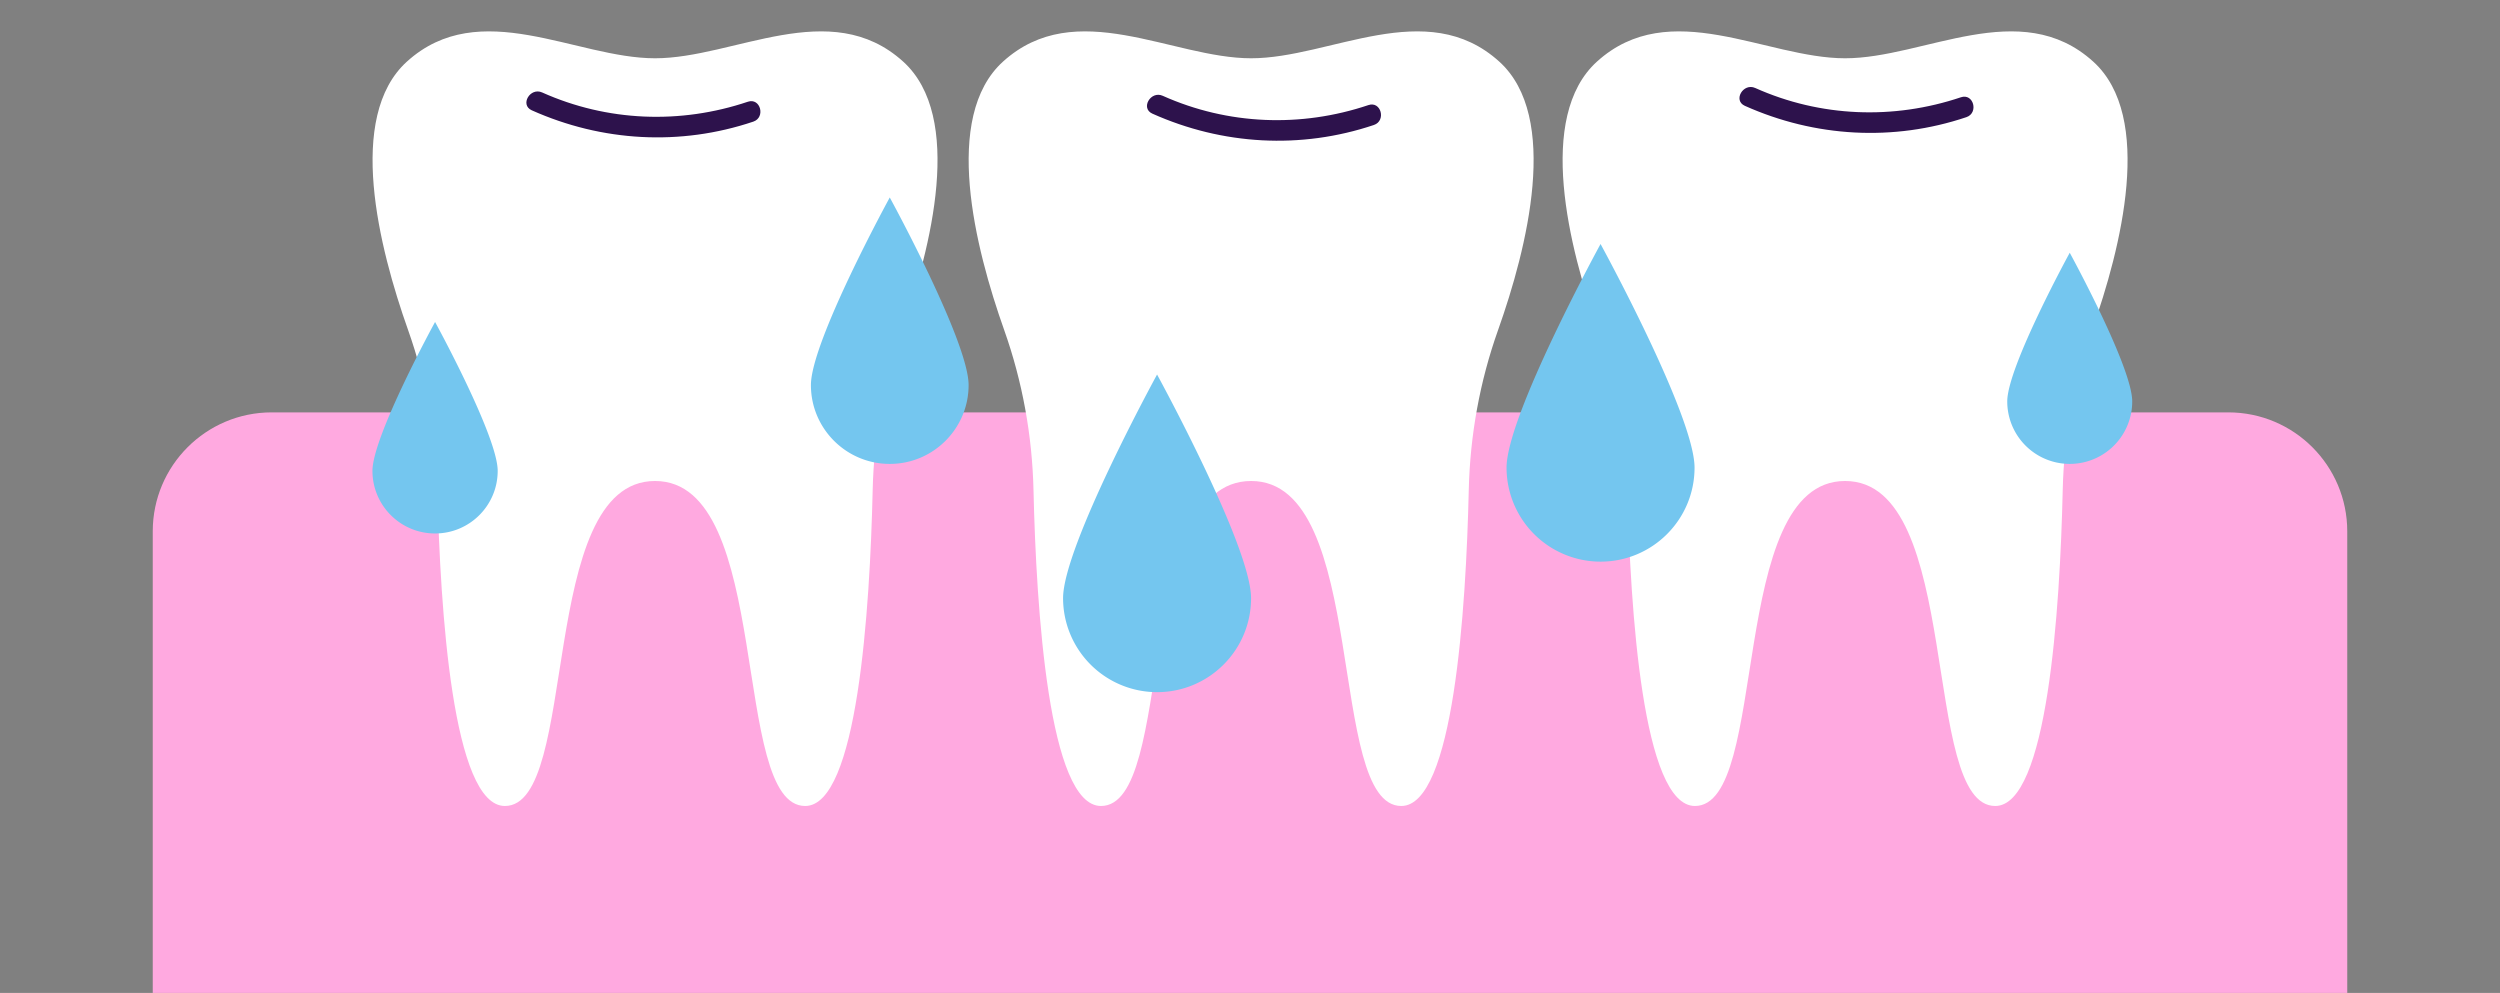
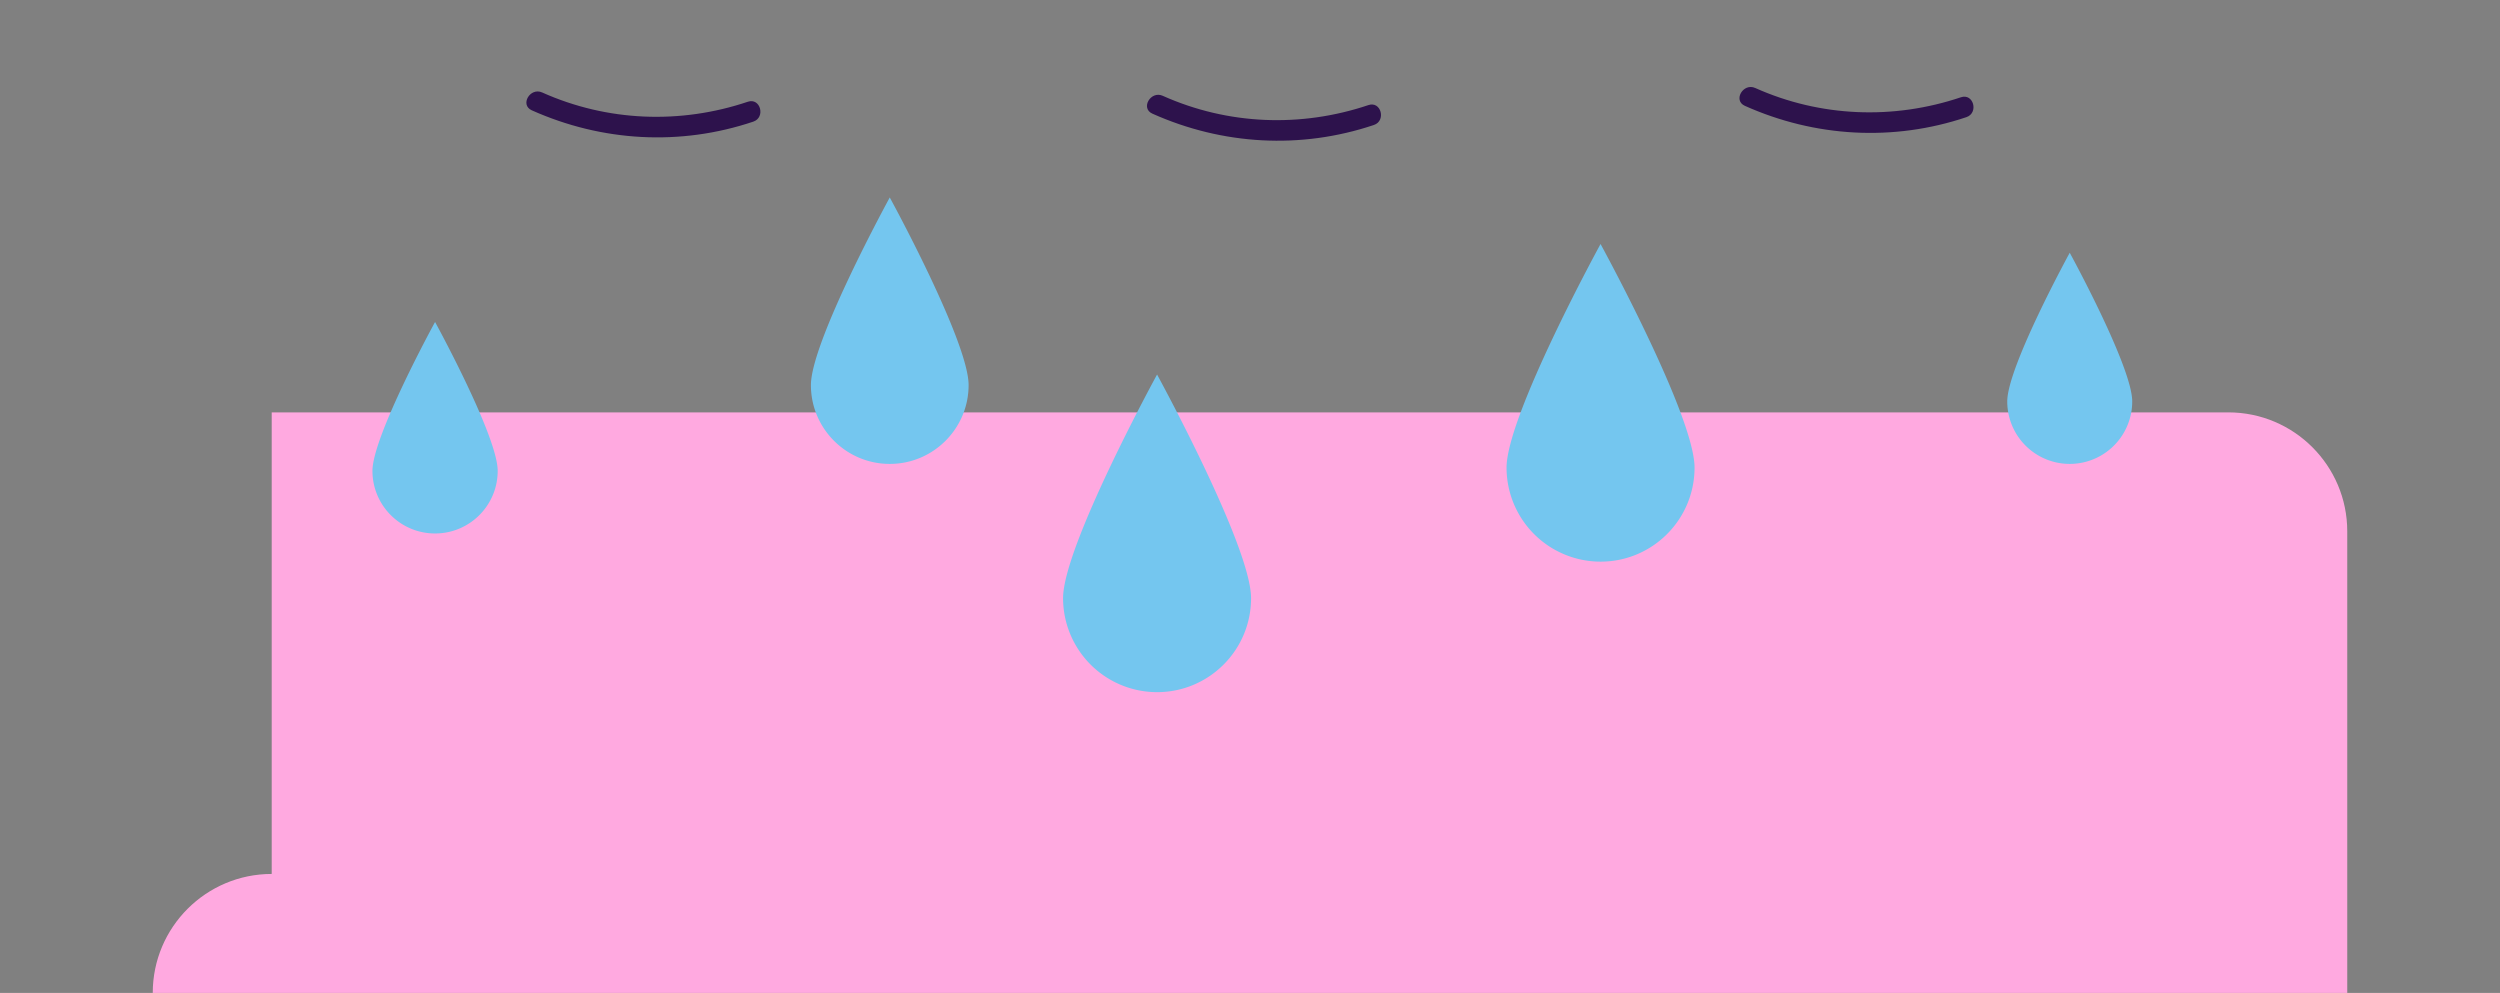
<svg xmlns="http://www.w3.org/2000/svg" xmlns:xlink="http://www.w3.org/1999/xlink" width="374.48" height="148.73">
  <rect width="100%" height="100%" fill="#808080" stroke="none" />
-   <path d="M40.7 61.77h293.08c9.84 0 17.82 7.99 17.82 17.82v69.14H22.88V79.59c0-9.84 7.99-17.82 17.82-17.82z" fill="#ffa9e0" />
+   <path d="M40.7 61.77h293.08c9.84 0 17.82 7.99 17.82 17.82v69.14H22.88c0-9.84 7.99-17.82 17.82-17.82z" fill="#ffa9e0" />
  <g fill="#fff">
    <use xlink:href="#B" />
    <use xlink:href="#B" x="89.29" />
    <use xlink:href="#B" x="178.26" />
  </g>
  <path d="M112.02 15.24c-10.11 3.4-21.05 2.98-30.81-1.39-1.8-.81-3.37 1.86-1.56 2.67 10.52 4.71 22.25 5.38 33.19 1.7 1.87-.63 1.07-3.62-.82-2.98zm92.96.5c-10.11 3.4-21.05 2.98-30.81-1.39-1.8-.81-3.37 1.86-1.56 2.67 10.52 4.71 22.25 5.38 33.19 1.7 1.87-.63 1.07-3.62-.82-2.98zm88.75-1.17c-10.11 3.4-21.05 2.98-30.81-1.39-1.8-.81-3.37 1.86-1.56 2.67 10.52 4.71 22.25 5.38 33.19 1.7 1.87-.63 1.07-3.62-.82-2.98z" fill="#2d124c" />
  <path d="M187.4 89.6c0 7.78-6.31 14.08-14.08 14.08a14.09 14.09 0 0 1-14.08-14.08c0-7.77 14.08-33.5 14.08-33.5s14.08 25.72 14.08 33.5zm66.43-19.55c0 7.78-6.31 14.08-14.08 14.08a14.09 14.09 0 0 1-14.08-14.08c0-7.77 14.08-33.5 14.08-33.5s14.08 25.72 14.08 33.5zm65.56-9.92a9.36 9.36 0 1 1-18.72 0c0-5.17 9.36-22.27 9.36-22.27s9.36 17.1 9.36 22.27zm-174.3-2.45c0 6.52-5.29 11.81-11.81 11.81s-11.81-5.29-11.81-11.81 11.81-28.1 11.81-28.1 11.81 21.58 11.81 28.1zM74.55 70.53c0 5.18-4.2 9.38-9.38 9.38s-9.38-4.2-9.38-9.38 9.38-22.3 9.38-22.3 9.38 17.12 9.38 22.3z" fill="#74c6ef" />
  <defs>
-     <path id="B" d="M98.11,72.05c-17.7,0-11.25,48.68-22.48,48.68-7.83,0-9.7-29.47-10.11-47.32-.19-8.17-1.66-16.27-4.39-23.97-4.37-12.31-9.31-31.93-.18-40.21,10.91-9.89,25.32-.5,37.17-.5s26.25-9.39,37.17.5c9.13,8.27,4.19,27.9-.18,40.21-2.74,7.7-4.2,15.8-4.39,23.97-.41,17.86-2.28,47.32-10.11,47.32-11.23,0-4.78-48.68-22.48-48.68Z" />
-   </defs>
+     </defs>
</svg>